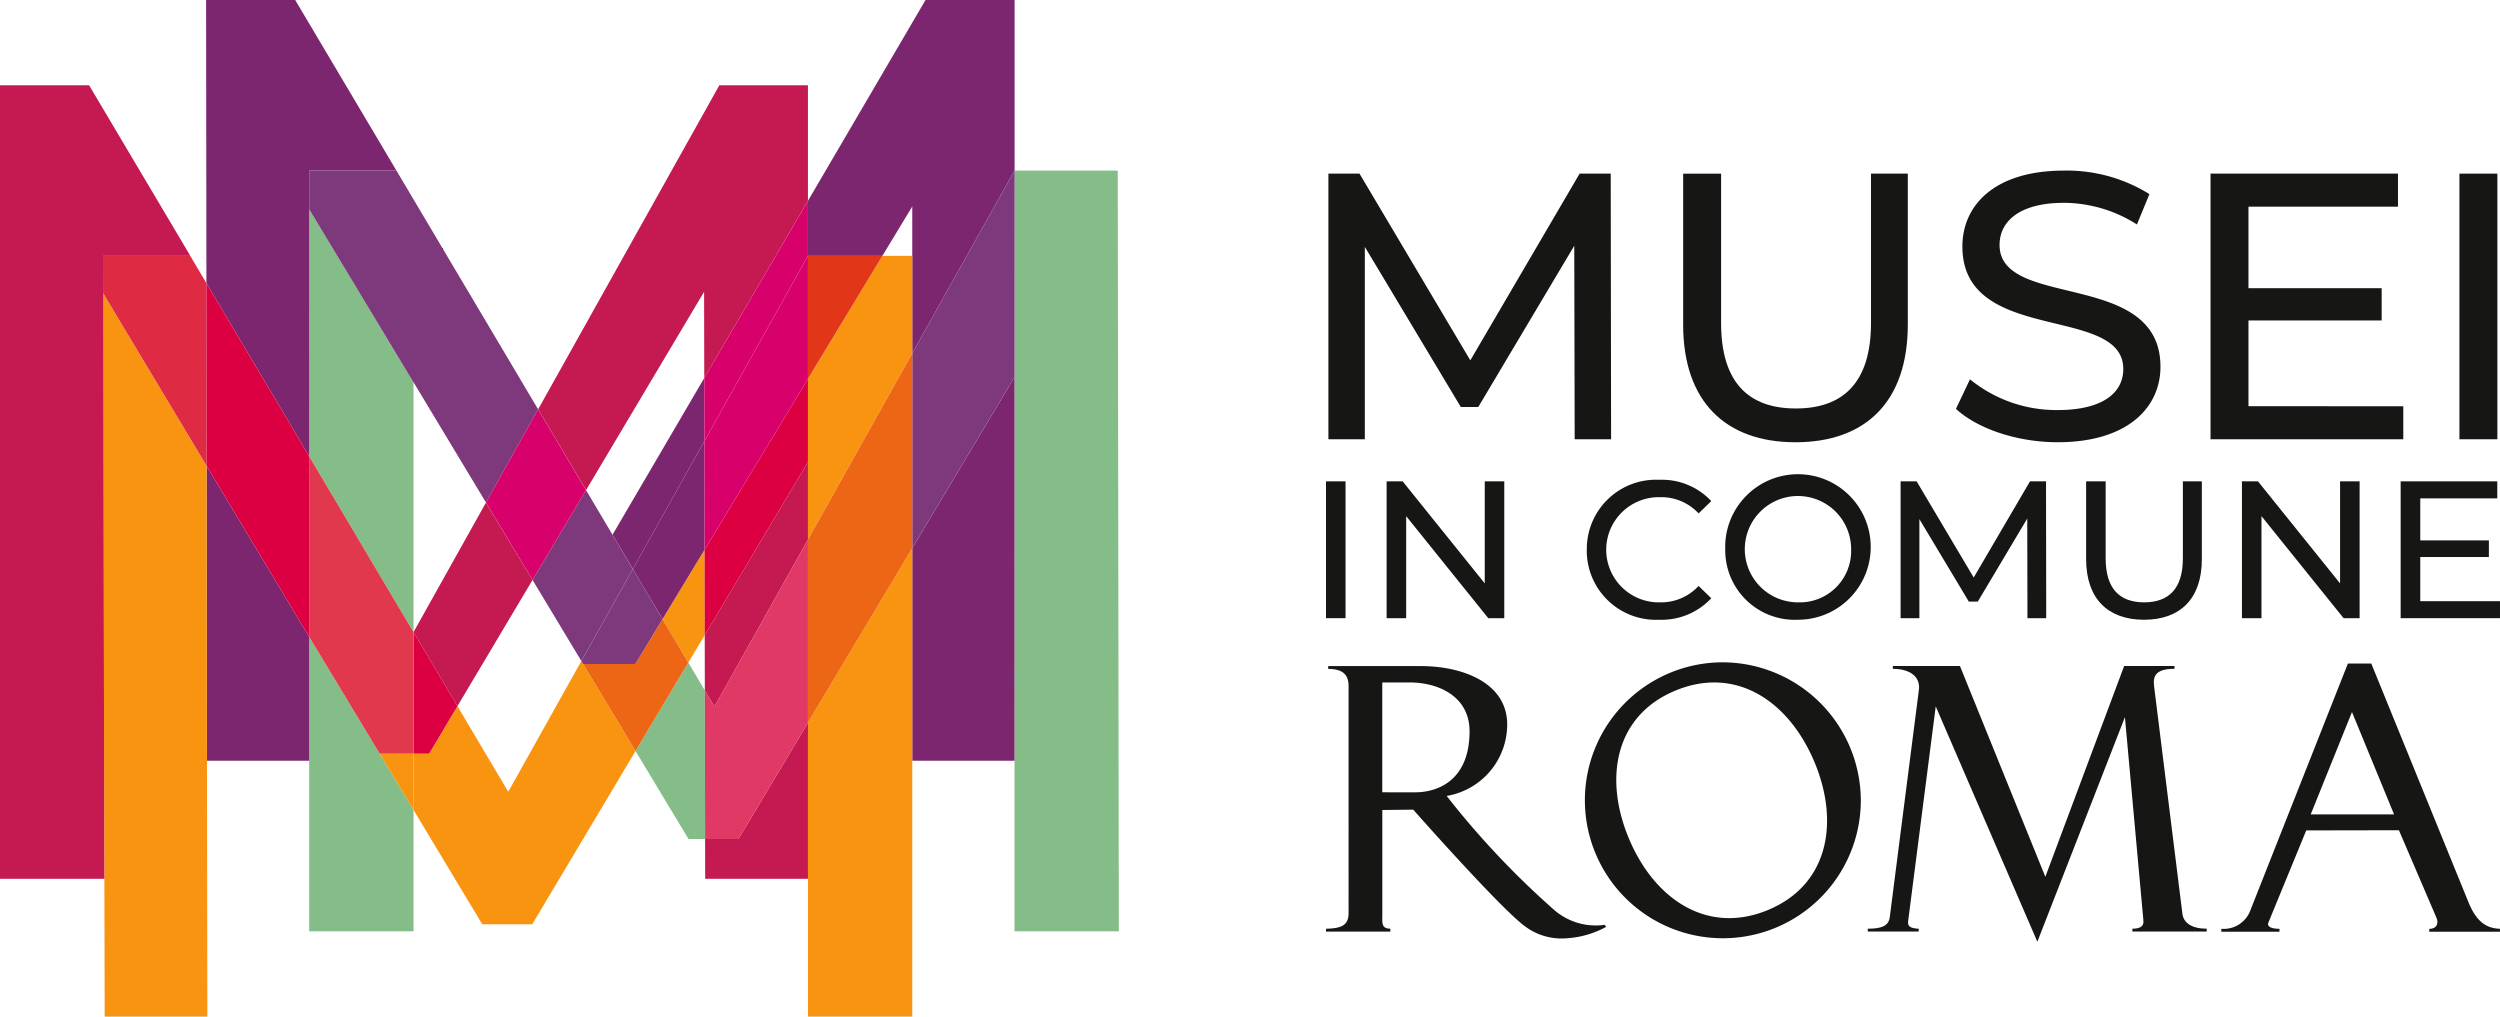
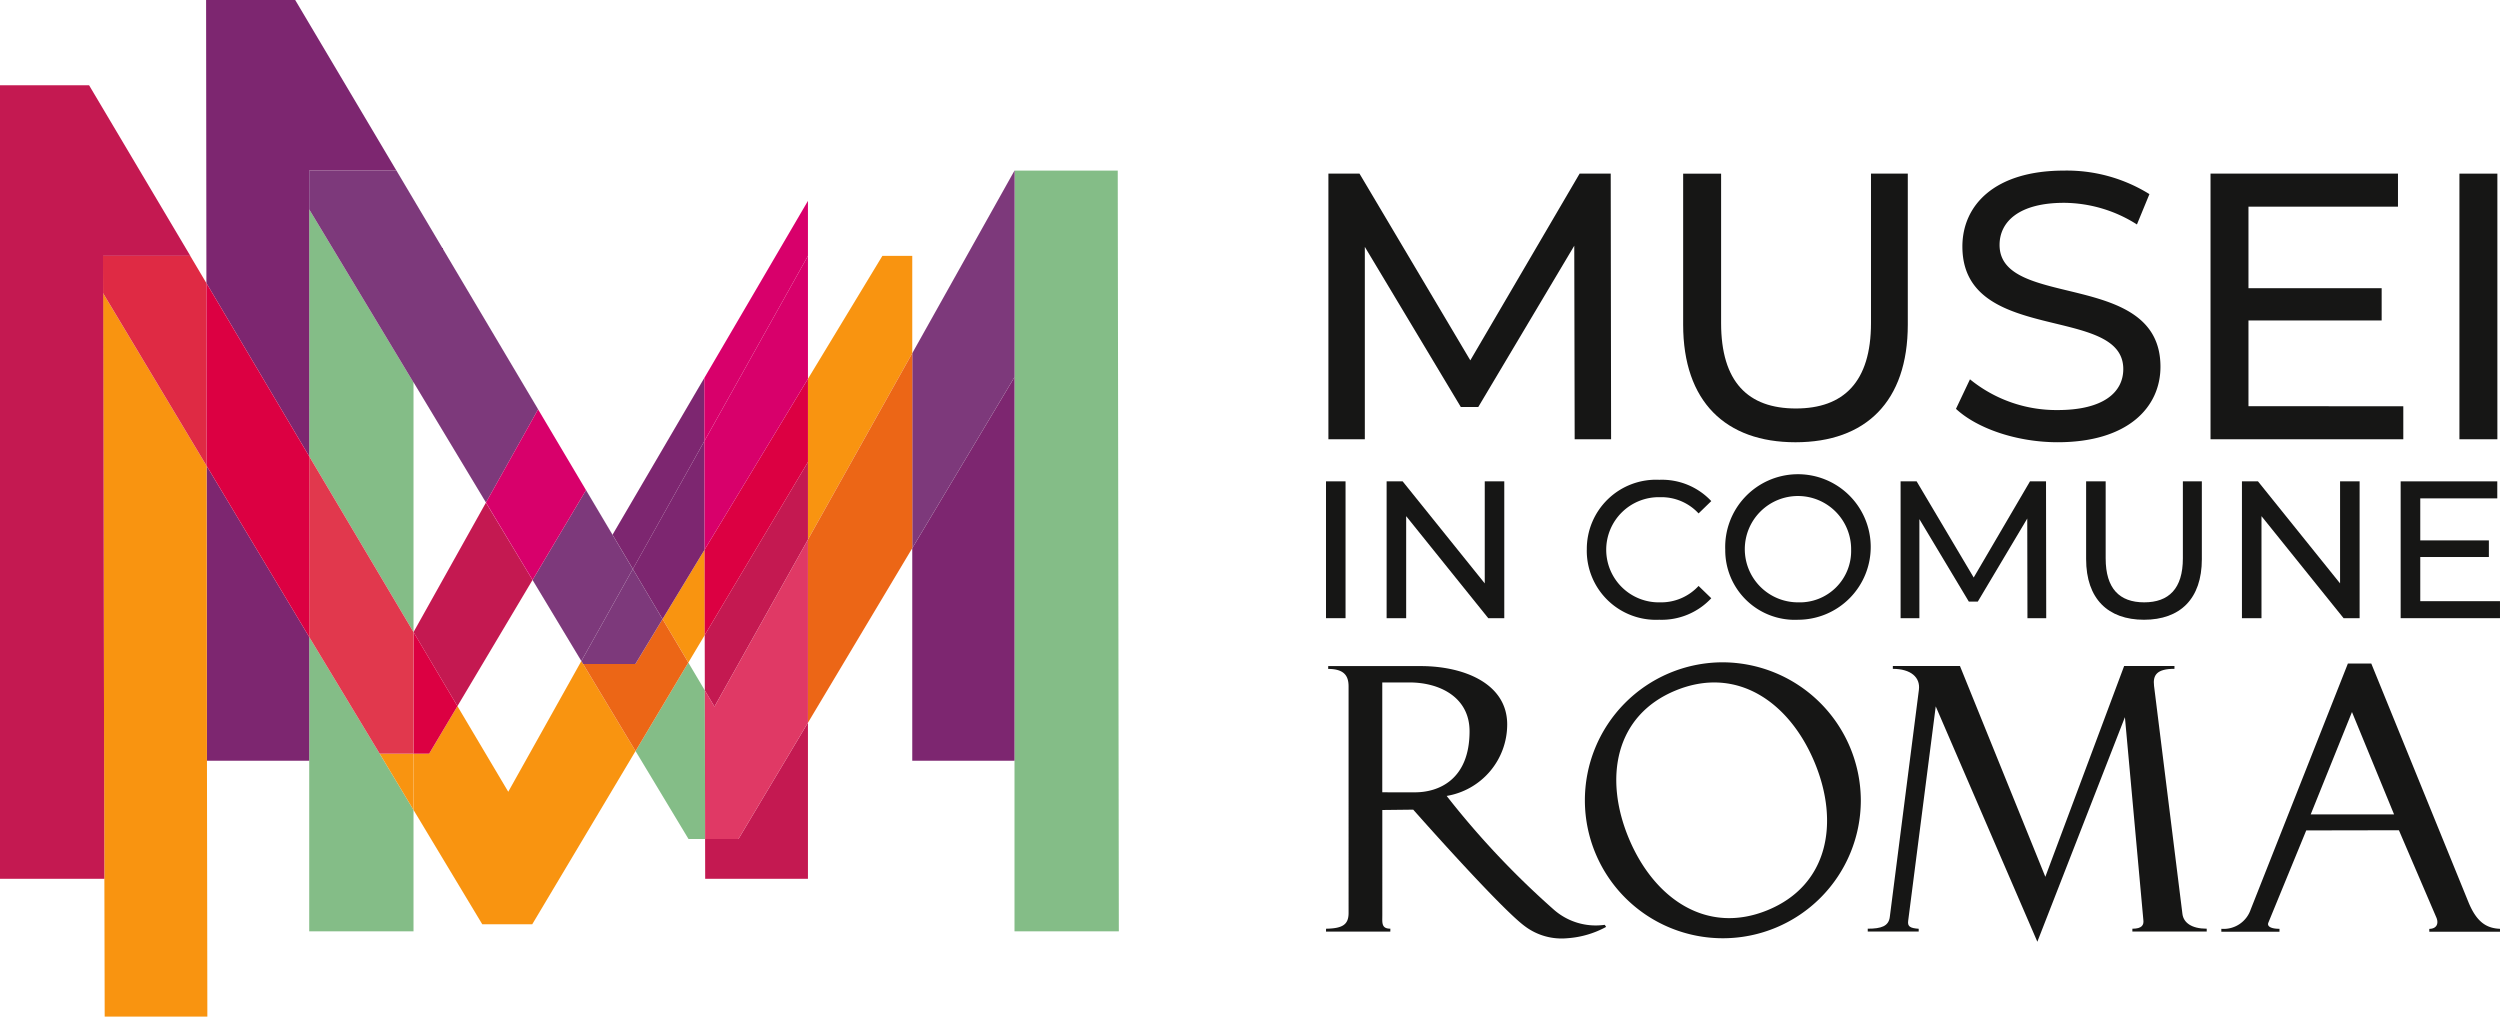
<svg xmlns="http://www.w3.org/2000/svg" id="Raggruppa_364" data-name="Raggruppa 364" width="248.37" height="101" viewBox="0 0 248.37 101">
  <defs>
    <clipPath id="clip-path">
      <rect id="Rettangolo_268" data-name="Rettangolo 268" width="248.37" height="101" fill="none" />
    </clipPath>
  </defs>
  <g id="Raggruppa_365" data-name="Raggruppa 365" clip-path="url(#clip-path)">
    <path id="Tracciato_487" data-name="Tracciato 487" d="M211.846,92.546h7.387v-.282c-1.517,0-2.3-.605-2.412-1.459L214,68.142c-.133-1.1.3-1.695,2.028-1.695v-.278h-5L203.2,87.11l-8.481-20.941H188.05v.28c1.8,0,2.746.854,2.589,2.08l-2.893,22.582c-.116.893-.822,1.153-2.189,1.153v.282h5.062v-.275c-.839-.057-1.121-.223-1.047-.774l2.74-21.319L202.406,93.56l8.7-22.311,1.833,20.159c.057.478-.124.858-1.09.858Z" fill="#161615" />
    <path id="Tracciato_488" data-name="Tracciato 488" d="M171.044,65.8a13.707,13.707,0,1,0,13.825,13.7,13.766,13.766,0,0,0-13.825-13.7m4.564,24.622c-6.045,2.482-11.284-1.138-13.786-7.129s-1.383-12.221,4.665-14.7,11.277,1.134,13.781,7.129,1.381,12.221-4.66,14.7" fill="#161615" fill-rule="evenodd" />
    <path id="Tracciato_489" data-name="Tracciato 489" d="M137.326,78.713V67.8h2.711c2.96,0,5.96,1.447,5.96,4.846,0,4.863-3.128,6.069-5.411,6.069Zm3.076,1.724s8.555,9.694,11.053,11.553a6.065,6.065,0,0,0,4.256,1.221,9.357,9.357,0,0,0,3.854-1.125l-.136-.207a6.306,6.306,0,0,1-5.088-1.532,84.459,84.459,0,0,1-10.618-11.273,7.2,7.2,0,0,0,6.014-7.1c0-4.105-4.365-5.8-8.59-5.8l-9.193,0v.282c1.645,0,2.025.745,2.025,1.743V90.7c0,1.155-.592,1.54-2.237,1.566l-.007.289h6.39l.005-.293c-.907,0-.8-.588-.8-1.346V80.472Z" fill="#161615" fill-rule="evenodd" />
    <path id="Tracciato_490" data-name="Tracciato 490" d="M237.846,80.909h-8.282l4.1-10.171Zm.481,1.574,3.729,8.689c.243.6.011,1.1-.71,1.11v.282h7.024v-.289c-1.356-.052-2.331-.682-3.137-2.653l-9.65-23.7h-2.325L223.6,90.361a2.833,2.833,0,0,1-2.915,1.914l0,.289h5.777v-.289c-.822,0-1.259-.227-1.106-.609L229.12,82.5Z" fill="#161615" fill-rule="evenodd" />
    <path id="Tracciato_491" data-name="Tracciato 491" d="M156.44,43.64,156.4,24.413l-9.537,16.022H145.13l-9.537-15.909V43.64h-3.619V17.25h3.09L146.073,35.8,156.931,17.25h3.091l.037,26.39Z" fill="#161615" />
    <path id="Tracciato_492" data-name="Tracciato 492" d="M167.218,32.254v-15h3.77V32.1c0,5.844,2.677,8.482,7.426,8.482s7.465-2.638,7.465-8.482V17.25h3.657v15c0,7.653-4.185,11.687-11.16,11.687-6.936,0-11.158-4.034-11.158-11.687" fill="#161615" />
    <path id="Tracciato_493" data-name="Tracciato 493" d="M194.319,40.624l1.394-2.94a13.589,13.589,0,0,0,8.709,3.054c4.562,0,6.522-1.773,6.522-4.073,0-6.446-15.985-2.375-15.985-12.176,0-4.072,3.167-7.541,10.1-7.541a15.524,15.524,0,0,1,8.482,2.338L212.3,22.3a13.622,13.622,0,0,0-7.238-2.15c-4.486,0-6.409,1.885-6.409,4.185,0,6.447,15.985,2.413,15.985,12.1,0,4.034-3.243,7.5-10.217,7.5-4.033,0-7.992-1.356-10.1-3.317" fill="#161615" />
    <path id="Tracciato_494" data-name="Tracciato 494" d="M238.763,40.361v3.28H219.611V17.25h18.623v3.28H223.381v8.105h13.232v3.2H223.381v8.521Z" fill="#161615" />
    <rect id="Rettangolo_266" data-name="Rettangolo 266" width="3.77" height="26.39" transform="translate(244.339 17.25)" fill="#161615" />
    <rect id="Rettangolo_267" data-name="Rettangolo 267" width="1.941" height="13.594" transform="translate(131.736 47.821)" fill="#161615" />
    <path id="Tracciato_495" data-name="Tracciato 495" d="M149.447,47.821V61.415h-1.591L139.7,51.278V61.415h-1.942V47.821h1.592l8.157,10.138V47.821Z" fill="#161615" />
    <path id="Tracciato_496" data-name="Tracciato 496" d="M157.647,54.619a6.876,6.876,0,0,1,7.2-6.952,6.717,6.717,0,0,1,5.165,2.116l-1.262,1.224a5.031,5.031,0,0,0-3.825-1.612,5.225,5.225,0,1,0,0,10.447,5.055,5.055,0,0,0,3.825-1.63l1.262,1.222a6.742,6.742,0,0,1-5.184,2.137,6.87,6.87,0,0,1-7.185-6.952" fill="#161615" />
    <path id="Tracciato_497" data-name="Tracciato 497" d="M171.4,54.619a7.229,7.229,0,1,1,7.243,6.952,6.909,6.909,0,0,1-7.243-6.952m12.506,0a5.282,5.282,0,1,0-5.263,5.223,5.1,5.1,0,0,0,5.263-5.223" fill="#161615" />
    <path id="Tracciato_498" data-name="Tracciato 498" d="M201.423,61.415l-.019-9.9-4.914,8.253H195.6l-4.913-8.195v9.846H188.82V47.821h1.593l5.67,9.554,5.593-9.554h1.592l.02,13.594Z" fill="#161615" />
    <path id="Tracciato_499" data-name="Tracciato 499" d="M207.252,55.55V47.821h1.942v7.652c0,3.01,1.379,4.368,3.826,4.368s3.844-1.358,3.844-4.368V47.821h1.885V55.55c0,3.943-2.157,6.021-5.749,6.021-3.573,0-5.748-2.078-5.748-6.021" fill="#161615" />
    <path id="Tracciato_500" data-name="Tracciato 500" d="M234.423,47.821V61.415H232.83l-8.156-10.137V61.415h-1.941V47.821h1.592l8.156,10.138V47.821Z" fill="#161615" />
    <path id="Tracciato_501" data-name="Tracciato 501" d="M248.369,59.726v1.689H238.5V47.822H248.1v1.69h-7.651v4.175h6.816v1.651h-6.816v4.388Z" fill="#161615" />
    <path id="Tracciato_502" data-name="Tracciato 502" d="M111.154,92.526l-.108-75.578H100.8l-.011,58.63V92.526Z" fill="#84bd87" />
    <path id="Tracciato_503" data-name="Tracciato 503" d="M37.72,74.874l-7-11.593V92.526H41.082V80.465Z" fill="#84bd87" />
    <path id="Tracciato_504" data-name="Tracciato 504" d="M30.719,20.8V45.336L41.082,62.8V38Z" fill="#84bd87" />
    <path id="Tracciato_505" data-name="Tracciato 505" d="M68.383,65.824,63.14,74.615,68.4,83.35H70.05l-.027-14.761Z" fill="#84bd87" />
    <path id="Tracciato_506" data-name="Tracciato 506" d="M30.718,16.948h8.669l14.072,23.72,0-.005L29.328,0H20.475l.031,28.128L30.718,45.334Z" fill="#7d2670" />
-     <path id="Tracciato_507" data-name="Tracciato 507" d="M87.661,25.422l2.97-4.908V35.092l10.157-18.144h.011L100.8,0H91.949L80.267,19.957v5.465Z" fill="#7d2670" />
    <path id="Tracciato_508" data-name="Tracciato 508" d="M69.978,43.821l-.012-6.266L60.855,53.121l-2.631-4.434,0,.007,4.65,7.837Z" fill="#7d2670" />
    <path id="Tracciato_509" data-name="Tracciato 509" d="M90.631,54.458V75.578h10.157V37.463Z" fill="#7d2670" />
    <path id="Tracciato_510" data-name="Tracciato 510" d="M20.526,46.281l.032,29.094v.2H30.718V63.28Z" fill="#7d2670" />
    <path id="Tracciato_511" data-name="Tracciato 511" d="M57.757,65.673l5.113-9.142-4.65-7.837-5.312,8.924Z" fill="#7d397b" />
    <path id="Tracciato_512" data-name="Tracciato 512" d="M30.719,20.8,41.082,38v-.027l7.2,11.956,5.179-9.261L39.386,16.948H30.717V45.335h0Z" fill="#7d397b" />
    <path id="Tracciato_513" data-name="Tracciato 513" d="M100.788,16.948,90.631,35.092V54.457l10.157-16.995V75.578l.012-58.63Z" fill="#7d397b" />
    <path id="Tracciato_514" data-name="Tracciato 514" d="M70,54.607l-4.176,6.9,2.562,4.317,1.63-2.733Z" fill="#f99410" />
    <path id="Tracciato_515" data-name="Tracciato 515" d="M57.757,65.673,50.494,78.66l-5.049-8.507-2.81,4.721H41.082v5.592l6.83,11.357h4.966L63.14,74.615,57.827,65.79Z" fill="#f99410" />
-     <path id="Tracciato_516" data-name="Tracciato 516" d="M80.268,71.8V101H90.632V54.458Z" fill="#f99410" />
    <path id="Tracciato_517" data-name="Tracciato 517" d="M87.661,25.422,80.267,37.638V53.606L90.631,35.092v-9.67Z" fill="#f99410" />
    <path id="Tracciato_518" data-name="Tracciato 518" d="M20.558,75.375l-.032-29.094L10.239,29.123,10.4,101H20.6l-.039-25.422Z" fill="#f99410" />
    <path id="Tracciato_519" data-name="Tracciato 519" d="M65.822,61.507l-2.7,4.461H57.935l-.107-.178,5.312,8.825,5.243-8.791Z" fill="#ec6616" />
    <path id="Tracciato_520" data-name="Tracciato 520" d="M37.72,74.874l3.362,5.591V74.874Z" fill="#f99410" />
    <path id="Tracciato_521" data-name="Tracciato 521" d="M80.268,71.8,90.632,54.458V35.092L80.268,53.606Z" fill="#ec6616" />
-     <path id="Tracciato_522" data-name="Tracciato 522" d="M87.661,25.422H80.267V37.638Z" fill="#e13618" />
    <path id="Tracciato_523" data-name="Tracciato 523" d="M69.978,43.821,62.87,56.531l2.952,4.976L70,54.607Z" fill="#7d2670" />
    <path id="Tracciato_524" data-name="Tracciato 524" d="M57.757,65.673l.07.117.108.178h5.187l2.7-4.461L62.87,56.531Z" fill="#7d397b" />
    <path id="Tracciato_525" data-name="Tracciato 525" d="M18.912,25.422,8.853,8.474H0V87.31H10.365l-.113-58.187-.008-3.7Z" fill="#c41951" />
    <path id="Tracciato_526" data-name="Tracciato 526" d="M48.275,49.937,41.082,62.8v0l4.363,7.351,7.46-12.532Z" fill="#c41951" />
-     <path id="Tracciato_527" data-name="Tracciato 527" d="M69.951,28.988l.016,8.567,10.3-17.6V8.474H71.463l-18,32.189,4.762,8.024Z" fill="#c41951" />
    <path id="Tracciato_528" data-name="Tracciato 528" d="M73.365,83.349H70.05l.008,3.96h10.21V71.8Z" fill="#c41951" />
    <path id="Tracciato_529" data-name="Tracciato 529" d="M70.013,63.091l.01,5.5.956,1.611,9.289-16.594V45.9Z" fill="#c41951" />
    <path id="Tracciato_530" data-name="Tracciato 530" d="M80.268,71.8V53.606L70.979,70.2l-.955-1.611.027,14.761h3.314Z" fill="#e03965" />
    <path id="Tracciato_531" data-name="Tracciato 531" d="M69.978,43.821l10.29-18.4V19.957l-10.3,17.6Z" fill="#d8006b" />
    <path id="Tracciato_532" data-name="Tracciato 532" d="M52.908,57.617l5.312-8.924-4.761-8.025L48.28,49.929Z" fill="#d8006b" />
    <path id="Tracciato_533" data-name="Tracciato 533" d="M41.083,74.874h1.552l2.811-4.721L41.083,62.8Z" fill="#dc0042" />
    <path id="Tracciato_534" data-name="Tracciato 534" d="M70.013,63.091,80.268,45.9V37.638L70,54.607Z" fill="#dc0042" />
    <path id="Tracciato_535" data-name="Tracciato 535" d="M20.515,46.263l.011.018-.02-18.152-1.542-2.6-.065-.109H10.231l.008,3.7Z" fill="#df2a44" />
    <path id="Tracciato_536" data-name="Tracciato 536" d="M30.719,45.338V63.281l7,11.593h3.362V62.8Z" fill="#e1384d" />
    <path id="Tracciato_537" data-name="Tracciato 537" d="M30.718,45.336,20.506,28.129l.02,18.152,10.192,17Z" fill="#dc0042" />
    <path id="Tracciato_538" data-name="Tracciato 538" d="M80.268,37.638V25.422l-10.29,18.4L70,54.607Z" fill="#d8006b" />
  </g>
</svg>